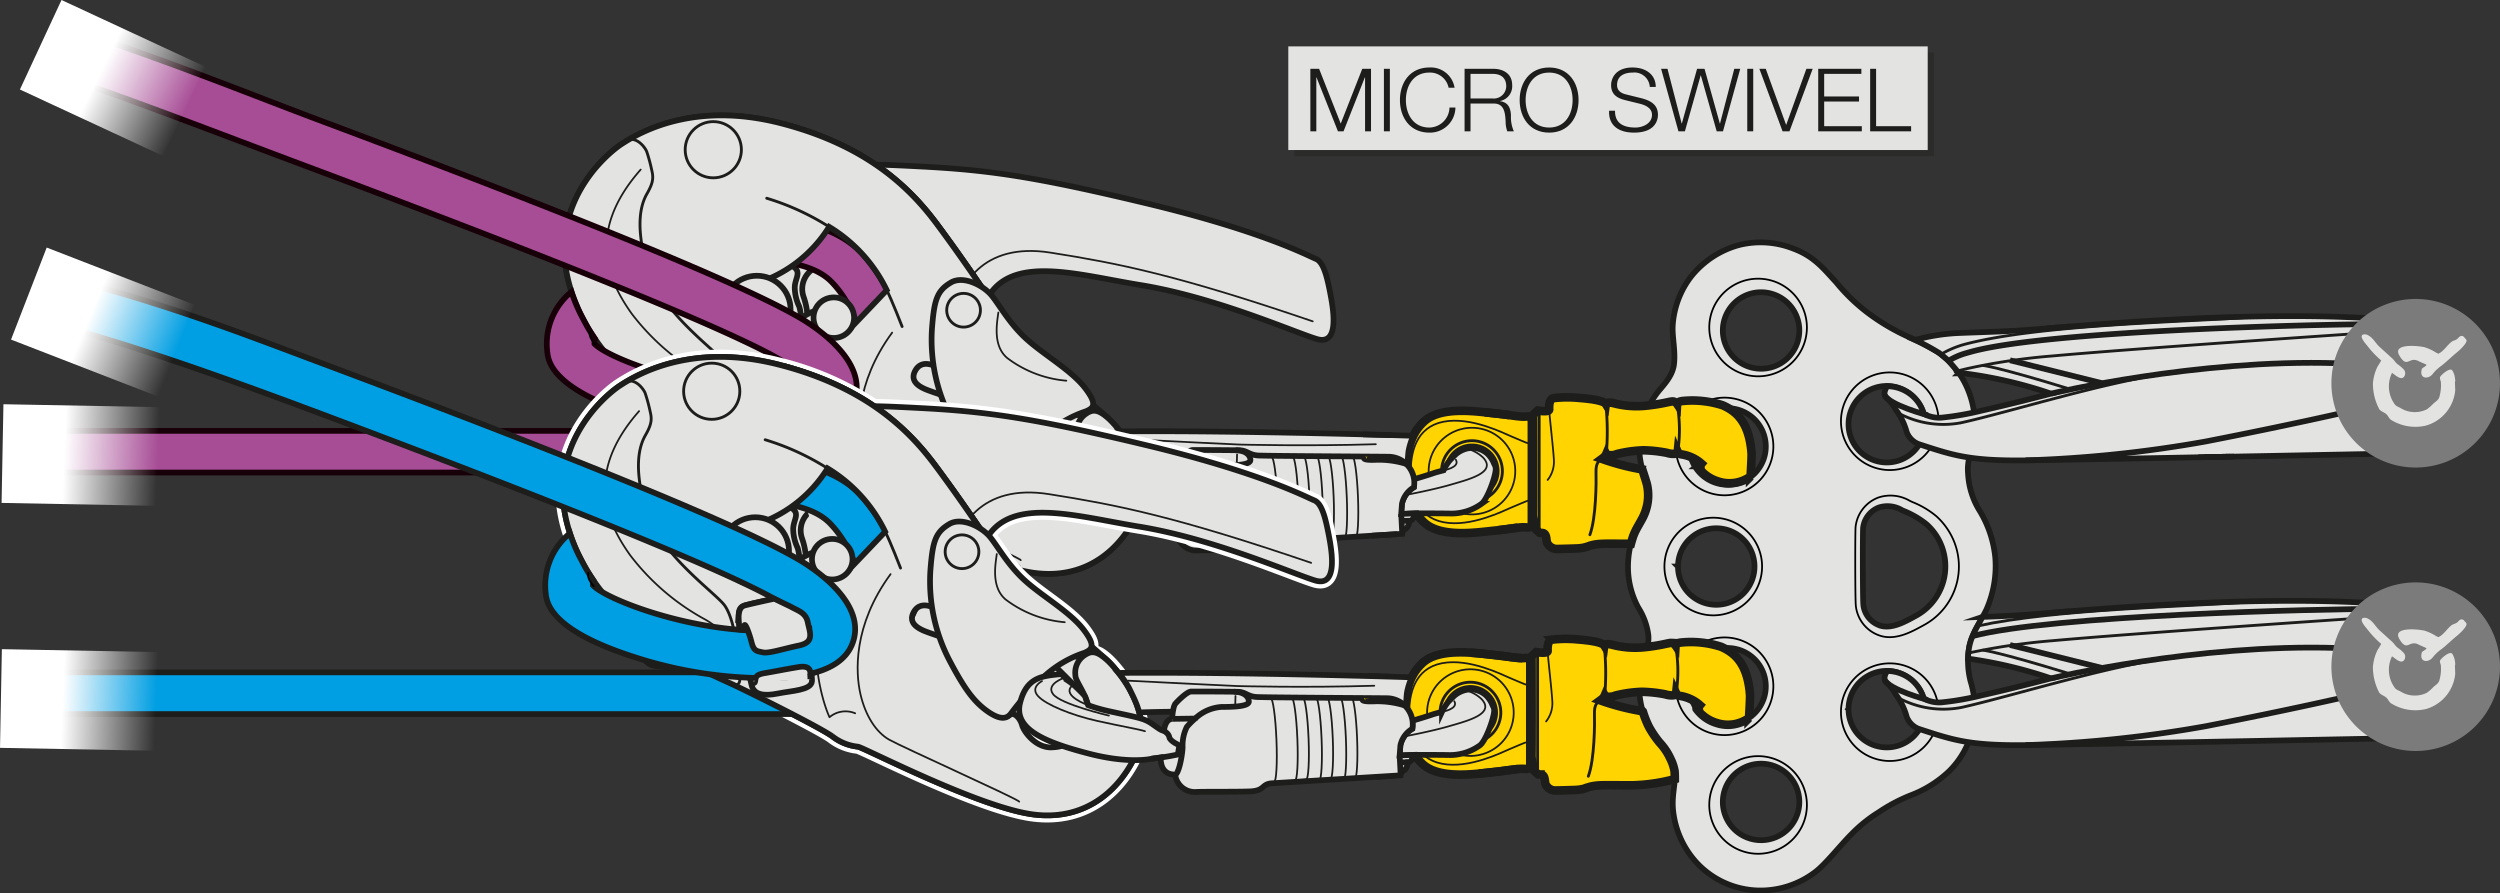
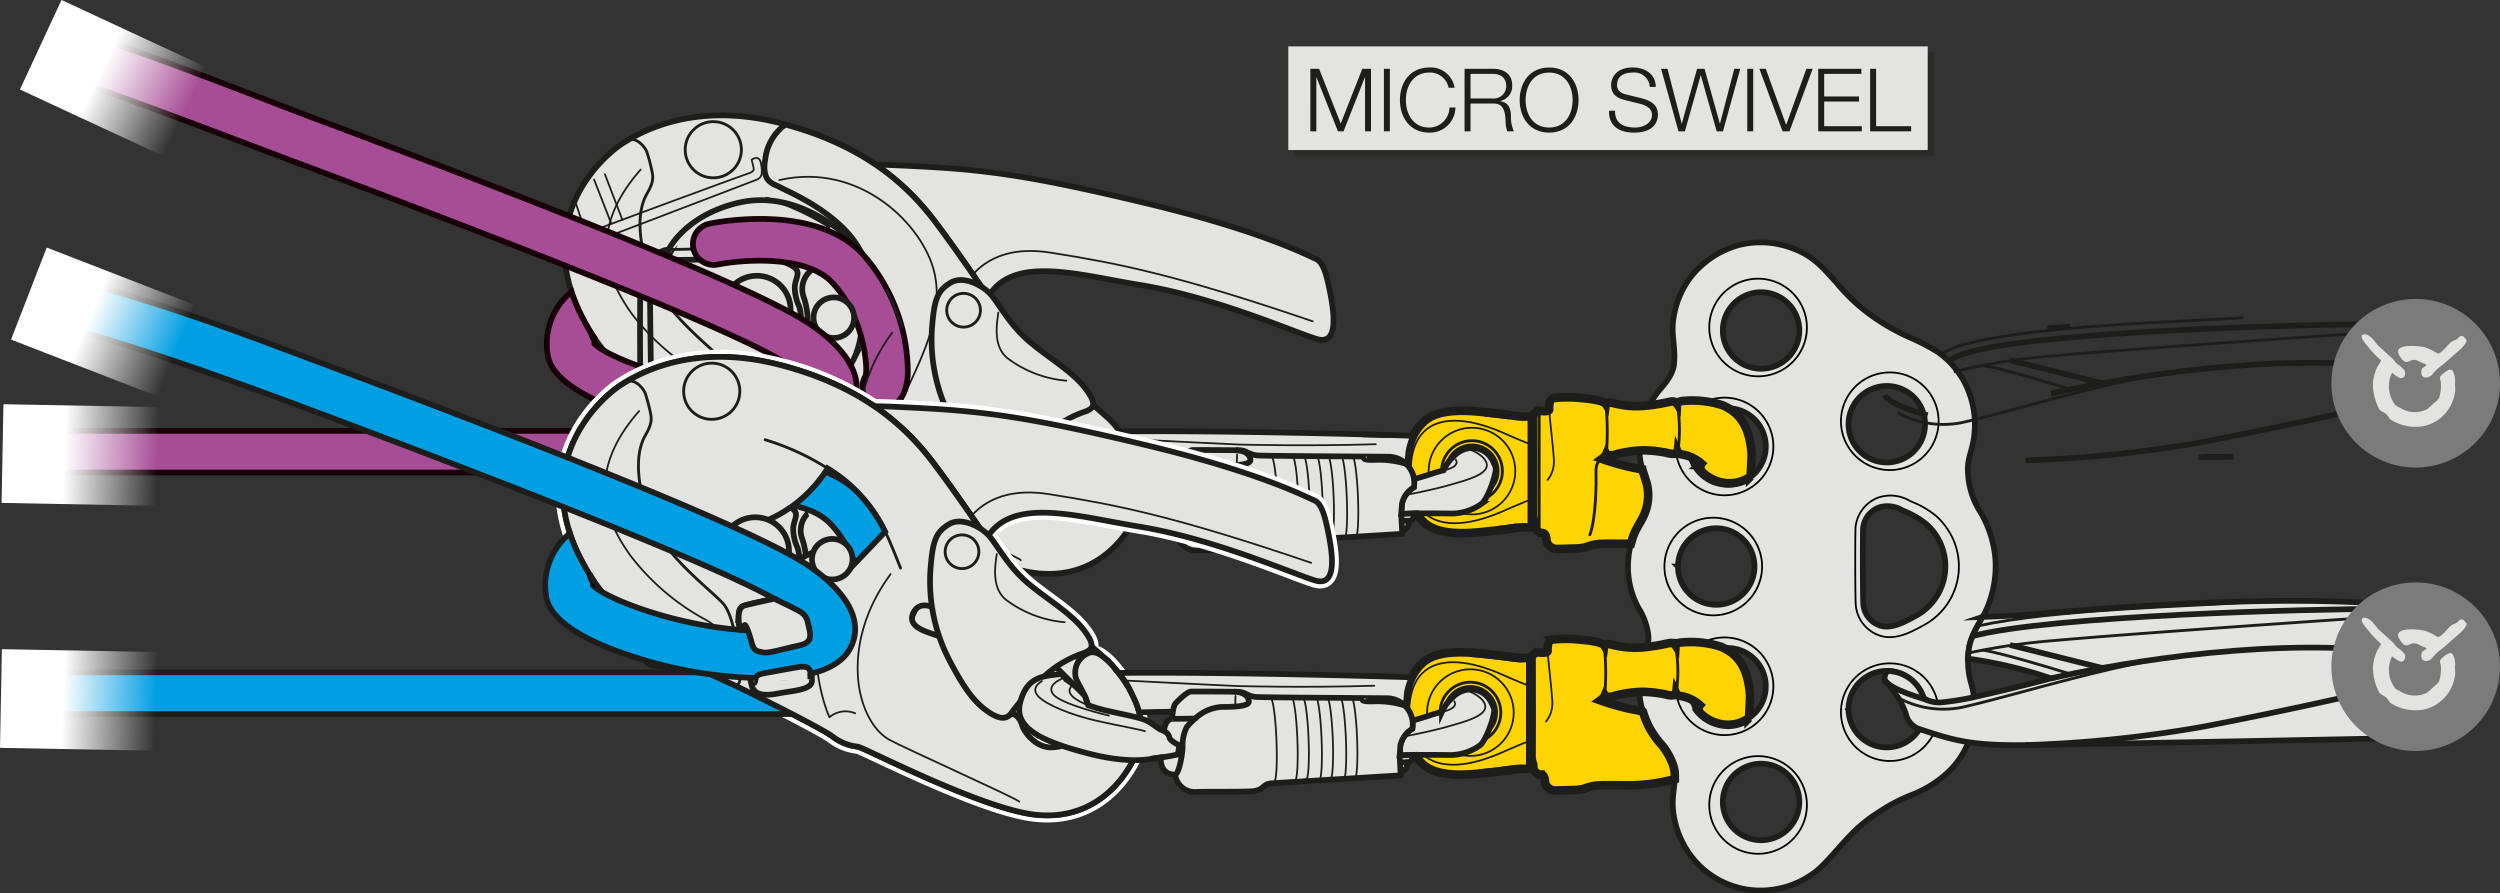
<svg xmlns="http://www.w3.org/2000/svg" xmlns:xlink="http://www.w3.org/1999/xlink" viewBox="0 0 349.064 124.753">
  <rect x="0" y="0" width="349.064" height="124.753" fill="#333333" stroke="none" />
  <defs>
    <linearGradient id="linear-gradient" x1="2268.199" y1="-298.22" x2="2257.918" y2="-312.099" gradientTransform="matrix(0.82, -0.433, -0.572, -0.621, -2014.721, 805.993)" gradientUnits="userSpaceOnUse">
      <stop offset="0" stop-color="#fff" />
      <stop offset="1" stop-color="#fff" stop-opacity="0" />
    </linearGradient>
    <linearGradient id="linear-gradient-2" x1="1009.38" y1="-840.65" x2="999.099" y2="-854.529" gradientTransform="matrix(0.82, -0.433, -0.572, -0.621, -1297.386, -23.867)" xlink:href="#linear-gradient" />
    <linearGradient id="linear-gradient-3" x1="2057.393" y1="-403.445" x2="2047.112" y2="-417.324" gradientTransform="matrix(0.82, -0.433, -0.572, -0.621, -1903.483, 683.352)" xlink:href="#linear-gradient" />
    <linearGradient id="linear-gradient-4" x1="981.015" y1="-821.539" x2="970.734" y2="-835.418" gradientTransform="matrix(0.82, -0.433, -0.572, -0.621, -1263.407, 9.907)" xlink:href="#linear-gradient" />
  </defs>
  <g style="isolation:isolate">
    <g id="Calque_2" data-name="Calque 2">
      <g id="Calque_1-2" data-name="Calque 1">
        <path d="M208.574,74.099c2.231-.222,3.361-.503,4.321-.472.49.015.991.188.991-.786V58.957c0-.974-.501-.802-.991-.786-.96.031-2.09-.252-4.321-.472-2.233-.22-7.292-1.038-9.681,1.1-2.392,2.137-2.423,5.118-2.423,7.099,0,1.982.031,4.96,2.423,7.098C201.281,75.137,206.341,74.32,208.574,74.099Zm-6.294-8.321a3.245,3.245,0,1,1,3.245,3.246A3.243,3.243,0,0,1,202.28,65.777Z" fill="#ffd400" stroke="#1d1d1b" stroke-miterlimit="10" stroke-width="1.2" />
        <path d="M209.77,65.777a4.244,4.244,0,1,1-4.245-4.243A4.247,4.247,0,0,1,209.77,65.777Z" fill="none" stroke="#1d1d1b" stroke-miterlimit="10" stroke-width="0.4" />
        <path d="M211.569,65.777a6.046,6.046,0,1,1-6.044-6.046A6.045,6.045,0,0,1,211.569,65.777Z" fill="none" stroke="#1d1d1b" stroke-miterlimit="10" stroke-width="0.25" />
        <path d="M213.529,69.854c-.418.086-1.758.713-2.597,1.047-.838.336-5.531,2.768-9.388,2.012-3.857-.755-4.571-4.333-4.571-7.014,0-2.684.714-6.26,4.571-7.015s8.551,1.676,9.388,2.011c.839.335,2.179.965,2.597,1.047" fill="none" stroke="#1d1d1b" stroke-miterlimit="10" stroke-width="0.25" />
        <circle cx="116.42" cy="44.358" r="2.833" fill="none" stroke="#1d1d1b" stroke-linecap="round" stroke-linejoin="round" stroke-width="0.4" />
        <circle cx="105.675" cy="43.21" r="4.709" fill="none" stroke="#1d1d1b" stroke-linecap="round" stroke-linejoin="round" stroke-width="0.4" />
        <circle cx="116.378" cy="44.267" r="2.307" fill="none" stroke="#1d1d1b" stroke-linecap="round" stroke-linejoin="round" stroke-width="0.4" />
        <circle cx="116.378" cy="44.267" r="13.098" fill="#ffd400" stroke="#1d1d1b" stroke-miterlimit="10" stroke-width="0.8" />
        <path d="M136.607,46.046a20.307,20.307,0,1,1-40.458-3.558,20.083,20.083,0,0,1,10.77-16.193c7.349-3.752,12.361-3.535,21.82-3.038s15.856,1.43,31.358,5.143c16.209,3.882,22.544,7.311,23.624,7.742s1.57,2.486,2.031,4.874,1.262,7.266-1.897,6.317-14.126-5.826-24.597-7.53S137.89,34.382,136.607,46.046Z" fill="#e3e3e2" stroke="#1d1d1b" stroke-miterlimit="10" stroke-width="0.8" />
        <path d="M133.162,44.147c.704-4.186,3.932-10.387,13.525-8.872s17.607,3.114,36.602,9.592" fill="none" stroke="#1d1d1b" stroke-linecap="round" stroke-linejoin="round" stroke-width="0.25" />
        <path d="M109.042,17.215c-12.136-3.131-19.694,1.238-22.235,2.889-1.917,1.245-11.543,9.008-6.604,21.77S98.983,60.186,102.632,61.897c2.405,1.127,11.798,5.798,13.778,7.172a6.957,6.957,0,0,0,3.612,1.466c1.062.247,17.012,8.533,24.536,9.47,7.524.937,12.371-3.748,14.537-9.004s-2.843-11.227-4.343-12.591c-1.894-1.722-12.004-10.268-17.032-17.327l-.032-.048c-.35-.524-3.537-5.279-6.942-9.838C127.136,26.364,121.178,20.346,109.042,17.215Zm33.579,37.299c1.415,1.183,7.403,7.3,8.754,8.596s1.863,4.055-.511,6.507-5.084,1.573-6.965-.101c-1.881-1.674-6.913-6.721-8.472-8.435-1.559-1.714-1.702-4.337.455-6.539C138.436,51.932,141.206,53.331,142.62,54.514Z" fill="#e3e3e2" stroke="#1d1d1b" stroke-miterlimit="10" stroke-width="0.8" />
        <path d="M79.723,29.624s1.008,2.766,1.19,3.228.528,1.419,2.317.79,21.772-8.327,22.343-8.521c.832-.283.938-.937.684-2.289s-1.308-.525-1.308-.525.197.827.269,1.092.072.577-.794.841-21.26,7.8-21.688,8.002-.972.293-1.207-.467-1.248-3.752-1.248-3.752" fill="none" stroke="#1d1d1b" stroke-linecap="round" stroke-linejoin="round" stroke-width="0.25" />
        <line x1="85.324" y1="31.156" x2="82.953" y2="25.075" fill="none" stroke="#1d1d1b" stroke-linecap="round" stroke-linejoin="round" stroke-width="0.25" />
        <line x1="86.914" y1="30.723" x2="84.456" y2="24.325" fill="none" stroke="#1d1d1b" stroke-linecap="round" stroke-linejoin="round" stroke-width="0.25" />
        <path d="M102.607,28.431c-7.134,1.889-9.246,6.422-9.246,6.422a2.498,2.498,0,0,0-2.056,1.269c-.544,1.282-1.89,4.309-1.915,5.524-.039,1.906-.039,12.252.087,14.034.133,1.887.715,3.4,2.227,3.589s9.132,1.148,14.46,1.206,8.417-2.638,11.318-4.209,8.785-4.827,8.785-4.827l-.717-10.667-4.289-5.093C116.034,30.428,109.741,26.542,102.607,28.431Zm17.023,11.219c1.404,3.224.806,8.239-.597,10.832a3.892,3.892,0,0,1-5.653,1.494c-1.281-.794-2.092-2.859-1.58-3.995a8.313,8.313,0,0,0,.973-3.116,10.235,10.235,0,0,0-.58-3.441,3.338,3.338,0,0,1,1.715-4.085C115.766,36.235,118.33,36.666,119.63,39.649Z" fill="#e3e3e2" stroke="#1d1d1b" stroke-miterlimit="10" stroke-width="0.8" />
        <path d="M93.362,34.852c.713-.037,14.089-.252,14.997-.261a6.111,6.111,0,0,1,3.374.923c.981.715,1.668,1.057,1.215,2.017" fill="none" stroke="#1d1d1b" stroke-linecap="round" stroke-linejoin="round" stroke-width="0.4" />
        <path d="M114.498,53.365a5.857,5.857,0,0,1-2.565-1.305,4.171,4.171,0,0,1-1.261-3.093,7.576,7.576,0,0,1,.928-3.017,5.461,5.461,0,0,0-.017-3.176,6.321,6.321,0,0,1-.616-2.694c.07-1.381,1.11-2.177-.495-3.03-1.605-.852-2.55-1.011-5.448-.915-2.898.096-9.055.131-10.257.155-1.202.025-1.555-.101-1.875.219a19.249,19.249,0,0,0-2.124,5.753c.005.921.119,10.499.172,12.376.028.992.104,2.684,1.498,2.952.936.18,12.081,1.479,13.959,1.508,1.728.027,6.538-1.431,8.389-4.358" fill="#e3e3e2" stroke="#1d1d1b" stroke-miterlimit="10" stroke-width="0.8" />
        <path d="M137.689,41.035c-.35-.524-3.537-5.279-6.942-9.838-3.546-4.747-9.371-10.63-21.076-13.805a6.886,6.886,0,0,0-2.814,4.776c-.592,3.381,1.21,3.483,2.144,4.017s7.807,3.331,10.785,8.239,3.053,10.014,1.324,17.188c-1.729,7.174-1.043,12.837-.199,14.251a4.05,4.05,0,0,0,2.557,2.393c1.768.702,8.441,3.488,9.976,4.056a3.638,3.638,0,0,0,4.607-1.91c.958-2.035.137-4.572-1.687-6.442s-4.848-5.308-2.451-8.699c2.713-3.837,5.395-3.596,7.14-2.928,2.726,1.043,4.783,4.647,6.196,4.526,1.413-.121,2.659-.855,2.449-2.835-.004-.041-.011-.099-.017-.153-3.845-3.534-8.866-8.442-11.961-12.788Z" fill="#e3e3e2" stroke="#1d1d1b" stroke-miterlimit="10" stroke-width="0.8" />
        <path d="M130.844,69.997a22.849,22.849,0,0,0,.786-6.809c-.143-2.467-.605-6.628,2.295-9.99,2.156-2.499,5.148-3.379,7.179-2.217s4.385,3.754,6.964,3.052" fill="none" stroke="#1d1d1b" stroke-linecap="round" stroke-linejoin="round" stroke-width="0.25" />
        <path d="M122.463,66.341c.102-1.808,1.22-5.212,3.535-10.525s5.969-11.517,4.432-17.892-10.182-15.367-21.615-12.785" fill="none" stroke="#1d1d1b" stroke-linecap="round" stroke-linejoin="round" stroke-width="0.25" />
        <path d="M2.028,63.068a2.91,2.91,0,0,1,2.911-2.911H130.233a2.911,2.911,0,1,1,0,5.822H4.939A2.91,2.91,0,0,1,2.028,63.068Z" fill="#a74d96" stroke="#180008" stroke-miterlimit="10" stroke-width="0.8" />
        <path d="M96.748,34.076A2.913,2.913,0,0,1,99.084,31.225c1.481-.299,14.663-2.722,21.244,4.121a24.994,24.994,0,0,1,6.428,16.66c-.067,1.982-.534,3.302-1.472,4.155a2.911,2.911,0,0,1-4.392-3.751c.283-1.626-.443-8.538-4.761-13.029-3.736-3.886-12.742-3.085-15.896-2.448a2.909,2.909,0,0,1-3.486-2.857Z" fill="#a74d96" stroke="#180008" stroke-miterlimit="10" stroke-width="0.8" />
-         <path d="M109.042,17.215c-12.136-3.131-19.694,1.238-22.235,2.889-1.917,1.245-11.543,9.008-6.604,21.77S98.983,60.186,102.632,61.897c2.405,1.127,11.798,5.798,13.778,7.172a6.957,6.957,0,0,0,3.612,1.466c1.062.247,17.012,8.533,24.536,9.47,7.524.937,12.371-3.748,14.537-9.004s-2.829-11.243-4.343-12.591-2.266-1.297-3.341-.468a2.906,2.906,0,0,0-1.038,2.654c-.052.932,2.549,3.744,1.757,6.179a5.297,5.297,0,0,1-4.846,3.843c-2.305.245-4.091-2.101-4.362-3.098s-1.113-1.84-1.696-1.452-1.542.802-2.9-.818-3.345-14.546-3.345-14.546l2.295-4.22.444-5.4s-3.364-5.053-6.974-9.886S121.178,20.346,109.042,17.215ZM131.369,51.571l1.853,4.151s-3.209-1.023-4.032-1.386-2.234-1.116-1.37-2.627S130.395,50.905,131.369,51.571ZM123.812,40.518s-4.859,5.122-5.533,5.796a2.417,2.417,0,0,1-3.37-.016c-1.347-1.05-.5-2.652-1.167-2.825-.493-.128-4.061,2.477-6.466,2.909-1.964.353-4.142.065-4.86-2.085-.731-2.189.19-3.772,2.784-4.6a18.509,18.509,0,0,0,10.567-8.023A21.008,21.008,0,0,1,123.812,40.518Z" fill="#e3e3e2" stroke="#1d1d1b" stroke-miterlimit="10" stroke-width="0.8" />
        <path d="M102.373,61.755c.958.428,1.222-.141,1.132-1.035s-.354-7.326-2.066-9.844c-1.234-1.816-9.461-7.363-11.232-14.007-1.477-5.542-.744-8.298.138-9.838s.913-2.229.648-3.306a22.707,22.707,0,0,0-.698-2.565c-.246-.622-1.553-2.332-2.913-1.427" fill="none" stroke="#1d1d1b" stroke-linecap="round" stroke-linejoin="round" stroke-width="0.4" />
        <path d="M101.91,57.588c-.243-2.248-1.025-3.645-3.516-4.966A32.961,32.961,0,0,1,88.182,43.77c-2.989-4.237-6.623-11.129,1.27-20.086" fill="none" stroke="#1d1d1b" stroke-linecap="round" stroke-linejoin="round" stroke-width="0.25" />
        <path d="M114.948,47.588c-2.466,11.511,1.09,18.83,1.09,18.83a3.472,3.472,0,0,1,3.577-.547" fill="none" stroke="#1d1d1b" stroke-linecap="round" stroke-linejoin="round" stroke-width="0.25" />
        <path d="M142.524,78.211c-.093-.342-16.356-7.626-18.171-8.664s-3.297-3.332-3.99-6.331-1.073-9.576,4.202-16.773" fill="none" stroke="#1d1d1b" stroke-linecap="round" stroke-linejoin="round" stroke-width="0.25" />
        <path d="M123.812,40.518c.657,1.232,2.145,5.075,2.145,5.075" fill="none" stroke="#1d1d1b" stroke-linecap="round" stroke-linejoin="round" stroke-width="0.4" />
        <path d="M115.767,31.674a35.371,35.371,0,0,0-8.711-3.994" fill="none" stroke="#1d1d1b" stroke-linecap="round" stroke-linejoin="round" stroke-width="0.4" />
        <circle cx="99.593" cy="20.906" r="3.924" fill="none" stroke="#1d1d1b" stroke-linecap="round" stroke-linejoin="round" stroke-width="0.4" />
        <circle cx="116.42" cy="44.358" r="2.833" fill="#e3e3e2" stroke="#1d1d1b" stroke-miterlimit="10" stroke-width="0.8" />
        <circle cx="105.675" cy="43.21" r="4.709" fill="#e3e3e2" stroke="#1d1d1b" stroke-miterlimit="10" stroke-width="0.8" />
        <path d="M132.788,39.439c1.729-1.01,4.548.42,5.699,1.853s2.514,3.974,4.938,6.136,6.19,4.317,8.054,6.722,1.128,2.828.172,3.267a15.555,15.555,0,0,0-5.316,3.013,37.593,37.593,0,0,0-4.961,5.47c-.622.841-1.638.893-3.426-.412s-3.136-3.133-5.188-7.053a23.86,23.86,0,0,1-2.637-12.494C130.429,41.962,130.778,40.613,132.788,39.439Z" fill="#e3e3e2" stroke="#1d1d1b" stroke-miterlimit="10" stroke-width="0.8" />
        <path d="M139.395,43.643c-.19,1.44-.807,4.608,1.231,6.338a15.875,15.875,0,0,0,8.253,3.174" fill="none" stroke="#1d1d1b" stroke-linecap="round" stroke-linejoin="round" stroke-width="0.25" />
        <circle cx="134.539" cy="43.317" r="2.354" fill="none" stroke="#1d1d1b" stroke-linecap="round" stroke-linejoin="round" stroke-width="0.4" />
        <path d="M111.516,49.858s-.467-.561-2.055-.219c-1.373.296-4.242.861-5.236,1.171s-.999,1.047-.704,3.372c.241,1.901,1.343,6.359,1.631,7.718s1.636,1.622,3.664,1.214c1.963-.395,4.664-.454,4.772-1.705S112.138,50.221,111.516,49.858Z" fill="#ffd400" stroke="#1d1d1b" stroke-miterlimit="10" stroke-width="0.8" />
        <path d="M83.08,47.316a2.473,2.473,0,0,0-.081.643.251.251,0,0,0,.002.036c2.024,2.136,14.538,6.805,25.238,6.308a20.017,20.017,0,0,0,4.755-.663,12.079,12.079,0,0,0-3.168-2.861c-3.754-2.49-17.266-8.749-57.569-24.003-3.159-1.196-6.311-2.38-9.412-3.54C30.946,18.787,17.627,13.613,8.77,10.706a3.328,3.328,0,0,1-2.123-4.199L6.666,6.451a3.327,3.327,0,0,1,4.18-2.068c13.679,4.492,23.992,8.755,34.33,12.621,3.109,1.163,6.267,2.35,9.436,3.549,32.821,12.42,52.442,20.696,58.316,24.595,2.958,1.962,7.737,5.947,6.488,10.448-1.218,4.402-6.787,5.162-10.869,5.352a59.997,59.997,0,0,1-19.759-2.929C77.035,54.265,76.572,50.438,76.421,49.181a9.391,9.391,0,0,1,3.374-8.446,22.162,22.162,0,0,0,1.293,3.165c.746,1.419.957,1.815,1.313,2.375S83.08,47.316,83.08,47.316Z" fill="#a74d96" stroke="#180008" stroke-miterlimit="10" stroke-width="0.8" />
        <path d="M111.002,51.68c.611.483,1.716.131,1.991,1.45.315,1.507.984,2.817-1.222,3.28s-4.218,1.137-5.032.956-1.271-.129-1.588-1.429c-.249-1.022-1.143-3.653-1.031-1.679l-.6-.076a10.519,10.519,0,0,1-.168-1.919c.058-.613.173-1.264.872-1.453.546-.147,2.215-.551,3.593-.84" fill="#ffd400" stroke="#1d1d1b" stroke-miterlimit="10" stroke-width="0.8" />
        <rect x="8.806" y="-0.14" width="13.781" height="22.079" transform="translate(-0.801 20.543) rotate(-65.084)" fill="url(#linear-gradient)" />
        <path d="M83.13,48.119s-1.098-1.091-.729-1.845" fill="none" stroke="#000" stroke-linecap="round" stroke-linejoin="round" stroke-width="0.25" />
        <path d="M192.347,65.771c-26.348-.357-33.063-.016-33.063-.016a11.482,11.482,0,0,0-.388-1.181c-.305-.77-.616-1.366-1.033-2.243a12.703,12.703,0,0,0-1.466-2.096c17.226-.15,40.946.612,40.946.612a9.472,9.472,0,0,0-.675,2.117c-.124.909-.197,3.294-.197,3.294Z" fill="#e3e3e2" stroke="#1d1d1b" stroke-miterlimit="10" stroke-width="0.8" />
        <path d="M192.099,62.024c-9.527.297-18.988.05-18.988.05s-11.015-.511-15.392-.755" fill="none" stroke="#1d1d1b" stroke-linecap="round" stroke-linejoin="round" stroke-width="0.25" />
        <path d="M208.831,65.654c-.116,1.197-1.235,4.19-2.001,4.708a7.145,7.145,0,0,1-4.428,1.336c-2.331-.031-4.798-.022-4.798-.022l-1.961.083.102-1.397a3.547,3.547,0,0,1,1.672-2.329,5.302,5.302,0,0,0-.017-1.11s2.073-.613,2.763-.86c.313-.112.793-.231,1.397-.392a6.828,6.828,0,0,1,.872-1.394s.74-.768.951-.938a3.74,3.74,0,0,1,2.141-.807,3.263,3.263,0,0,1,2.193.855,3.887,3.887,0,0,1,.795,1.127C208.713,65.012,208.882,65.135,208.831,65.654Z" fill="#e3e3e2" stroke="#1d1d1b" stroke-miterlimit="10" stroke-width="0.8" />
        <path d="M196.247,69.112s3.702-.68,6.306-1.439,6.466-1.719,4.521-3.789a5.159,5.159,0,0,0-2.299-1.247" fill="none" stroke="#1d1d1b" stroke-linecap="round" stroke-linejoin="round" stroke-width="0.25" />
        <path d="M166.544,62.833c2.226-.006,5.42.019,6.52.04s1.324.652,2.615.726,16.546.145,18.078.171a3.641,3.641,0,0,1,3.662,4.265,3.547,3.547,0,0,0-1.672,2.329l-.102,1.397,1.961-.083s-.228,1.029-.801,1.036c0,0-.134,1.098-.736,1.216a1.227,1.227,0,0,0-.282.606s-16.47,1.016-17.978,1.111-.92,1.056-3.107,1.133-6.112.014-7.522.079a2.753,2.753,0,0,1-2.88-2.452s-2.07.281-2.015-2.383l-1.289.196s-3.085.761-8.772-.722-10.533-3.265-9.578-7.075,3.375-3.741,5.746-4.032c0,0,.754.693.912.903a8.758,8.758,0,0,1,1.183.943c.4.399,1.266,1.199,1.276,1.393a8.454,8.454,0,0,0,.381,1.108,22.517,22.517,0,0,0,2.978.854c4.032.886,4.859.978,6.001,1.792s1.202.841,1.618.947c0,0,.108-1.623,1.149-1.676a7.877,7.877,0,0,1,.185-1.488,2.036,2.036,0,0,1,.221-.595C164.419,64.413,165.903,62.834,166.544,62.833Z" fill="#e3e3e2" stroke="#1d1d1b" stroke-miterlimit="10" stroke-width="0.8" />
        <path d="M167.092,66.609a5.895,5.895,0,0,1,3.719-1.625c2.087.009,3.761-.134,3.777-.738s-.58-1.366-2.08-1.381" fill="none" stroke="#1d1d1b" stroke-miterlimit="10" stroke-width="0.8" />
        <line x1="172.725" y1="63.464" x2="172.682" y2="64.932" fill="none" stroke="#1d1d1b" stroke-linecap="round" stroke-linejoin="round" stroke-width="0.25" />
        <line x1="195.644" y1="71.759" x2="195.786" y2="74.535" fill="#ffd400" stroke="#1d1d1b" stroke-miterlimit="10" stroke-width="0.8" />
        <path d="M196.34,64.772a12.954,12.954,0,0,0-4.284-.565c-2.398.09-1.388-.463-1.388-.463" fill="#ffd400" stroke="#1d1d1b" stroke-miterlimit="10" stroke-width="0.8" />
        <line x1="196.805" y1="72.713" x2="195.693" y2="72.719" fill="#ffd400" stroke="#1d1d1b" stroke-miterlimit="10" stroke-width="0.8" />
        <path d="M201.561,65.672s2.351-.406,1.713-1.481" fill="none" stroke="#1d1d1b" stroke-linecap="round" stroke-linejoin="round" stroke-width="0.25" />
        <rect x="4.497" y="52.499" width="13.781" height="22.079" transform="translate(-52.354 73.728) rotate(-88.922)" fill="url(#linear-gradient-2)" />
        <path d="M253.269,121.89c1.463-1.01,3.623-3.797,5.225-5.399a19.998,19.998,0,0,1,3.797-3.065,23.585,23.585,0,0,1,4.459-2.369,16.048,16.048,0,0,0,5.399-3.379,12.053,12.053,0,0,0,3.309-6.026,13.146,13.146,0,0,0-.314-6.514,11.399,11.399,0,0,1-.209-4.703c.348-2.02,1.602-3.588,2.438-5.365a15.072,15.072,0,0,0,1.219-7.211,15.369,15.369,0,0,0-2.229-6.619A10.799,10.799,0,0,1,274.797,66.224c-.209-2.16.592-3.205.836-5.26a12.821,12.821,0,0,0-.941-6.758,12.017,12.017,0,0,0-4.111-5.051,28.43,28.43,0,0,0-4.041-2.09,30.343,30.343,0,0,1-5.643-3.309,25.843,25.843,0,0,1-4.529-4.354c-1.602-1.707-2.996-3.588-5.922-4.668a12.467,12.467,0,0,0-7.629-.522,12.877,12.877,0,0,0-6.688,4.389,12.511,12.511,0,0,0-2.578,6.932c-.07,1.602.418,3.588.174,5.399s-1.811,3.17-2.473,4.111a12.485,12.485,0,0,0-2.264,5.643,11.928,11.928,0,0,0,.557,5.574,7.769,7.769,0,0,1,.522,3.762c-.174,1.881-1.533,3.553-1.916,4.529a12.956,12.956,0,0,0-.836,4.807,11.891,11.891,0,0,0,1.428,5.469,9.496,9.496,0,0,1,1.393,3.727c.174,1.393-.314,2.264-.697,3.658a12.161,12.161,0,0,0,2.125,11.287,8.946,8.946,0,0,1,2.055,3.414c.627,1.742-.209,3.518-.035,5.992a12.762,12.762,0,0,0,3.484,7.733,12.188,12.188,0,0,0,8.36,3.693A12.592,12.592,0,0,0,253.269,121.89ZM240.55,46.145a5.342,5.342,0,1,1,5.342,5.342A5.342,5.342,0,0,1,240.55,46.145Zm22.894,7.744a5.342,5.342,0,1,1-5.342,5.342A5.342,5.342,0,0,1,263.444,53.889Zm-27.577,8.45a5.342,5.342,0,1,1,5.342,5.342A5.342,5.342,0,0,1,235.867,62.339Zm-1.576,16.763a5.342,5.342,0,1,1,5.342,5.342A5.342,5.342,0,0,1,234.291,79.103Zm28.405,8.3a3.422,3.422,0,0,1-2.529-2.999c-.09-1.26-.09-10.021-.03-10.712a3.479,3.479,0,0,1,2.196-2.831,3.97,3.97,0,0,1,3.31.416,12.521,12.521,0,0,1,3.325,1.902,7.858,7.858,0,0,1-1.46,12.802C266.158,86.721,264.291,87.799,262.696,87.403Zm-26.829,8.419a5.342,5.342,0,1,1,5.342,5.342A5.342,5.342,0,0,1,235.867,95.822Zm22.234,3.195a5.342,5.342,0,1,1,5.342,5.342A5.342,5.342,0,0,1,258.101,99.017Zm-17.551,12.955a5.342,5.342,0,1,1,5.342,5.343A5.342,5.342,0,0,1,240.55,111.973Z" fill="#e3e3e2" stroke="#1d1d1b" stroke-miterlimit="10" stroke-width="0.8" />
        <path d="M238.658,45.727a6.816,6.816,0,1,1,6.816,6.817A6.824,6.824,0,0,1,238.658,45.727Z" fill="none" stroke="#000" stroke-linecap="round" stroke-linejoin="round" stroke-width="0.25" />
        <path d="M257.046,58.816a6.816,6.816,0,1,1,6.816,6.816A6.824,6.824,0,0,1,257.046,58.816Z" fill="none" stroke="#000" stroke-linecap="round" stroke-linejoin="round" stroke-width="0.25" />
        <path d="M233.973,62.339a6.817,6.817,0,1,1,6.816,6.817A6.824,6.824,0,0,1,233.973,62.339Z" fill="none" stroke="#000" stroke-linecap="round" stroke-linejoin="round" stroke-width="0.25" />
        <path d="M232.397,79.102a6.817,6.817,0,1,1,6.816,6.817A6.824,6.824,0,0,1,232.397,79.102Z" fill="none" stroke="#000" stroke-linecap="round" stroke-linejoin="round" stroke-width="0.25" />
        <path d="M259.04,78.171c0-2.231.017-4.26.047-4.608a4.948,4.948,0,0,1,3.136-4.079,5.344,5.344,0,0,1,4.455.454l.384.176a12.205,12.205,0,0,1,3.31,1.97,9.462,9.462,0,0,1,1.651,1.952,9.31,9.31,0,0,1-3.388,13.238l-.154.084c-1.53.842-3.627,1.996-5.722,1.476a4.927,4.927,0,0,1-3.645-4.325C259.063,83.795,259.04,80.839,259.04,78.171Z" fill="none" stroke="#000" stroke-linecap="round" stroke-linejoin="round" stroke-width="0.25" />
        <path d="M233.973,95.822a6.817,6.817,0,1,1,6.816,6.816A6.824,6.824,0,0,1,233.973,95.822Z" fill="none" stroke="#000" stroke-linecap="round" stroke-linejoin="round" stroke-width="0.25" />
        <path d="M257.046,99.436a6.816,6.816,0,1,1,6.816,6.817A6.824,6.824,0,0,1,257.046,99.436Z" fill="none" stroke="#000" stroke-linecap="round" stroke-linejoin="round" stroke-width="0.25" />
        <path d="M238.658,112.391a6.816,6.816,0,1,1,6.816,6.817A6.824,6.824,0,0,1,238.658,112.391Z" fill="none" stroke="#000" stroke-linecap="round" stroke-linejoin="round" stroke-width="0.25" />
-         <path d="M271.901,50.232c.438.398,1.63,1.889,1.63,1.889a6.415,6.415,0,0,1,1.164.075,61.498,61.498,0,0,1,11.679,2.765S280.86,56.41,276.704,57.331a40.515,40.515,0,0,1-5.604.982,4.53,4.53,0,0,1-2.485-.527,5.257,5.257,0,0,0-.756-1.58,5.372,5.372,0,0,0-4.351-2.274s-.789,1.084-.096,1.627a6.351,6.351,0,0,1,1.304,1.668,9.193,9.193,0,0,1,1.509,3.103,2.917,2.917,0,0,0,1.62,1.659c4.716,1.537,7.037,2.39,14.976,2.29,7.94-.1,52.389-.977,52.389-.977l-5.574-5.186-1.439-8.142,2.982-5.521c-18.181-1.127-41.366,1.104-47.716,1.587-3.258.248-6.43.324-9.667.448a27.518,27.518,0,0,0-6.42.981,30.311,30.311,0,0,1,3.407,1.832S271.463,49.834,271.901,50.232Z" fill="#e3e3e2" stroke="#1d1d1b" stroke-miterlimit="10" stroke-width="0.8" />
        <path d="M286.374,54.961s20.317-4.877,39.985-4.244" fill="none" stroke="#1d1d1b" stroke-miterlimit="10" stroke-width="0.8" />
        <path d="M282.822,64.278A172.939,172.939,0,0,0,307.983,61.64c11.962-2.336,19.837-4.162,19.837-4.162" fill="none" stroke="#1d1d1b" stroke-miterlimit="10" stroke-width="0.8" />
        <path d="M333.057,45.256c-9.624-.009-47.24.923-57.829,3.853q-.466.129-.906.258a9.685,9.685,0,0,0-2.264,1.019" fill="none" stroke="#1d1d1b" stroke-miterlimit="10" stroke-width="0.8" />
        <path d="M328.728,46.603s-31.067,2.088-42.089,3.093a87.901,87.901,0,0,0-12.026,1.782l-1.813.439" fill="none" stroke="#1d1d1b" stroke-miterlimit="10" stroke-width="0.4" />
        <line x1="280.641" y1="50.303" x2="293.514" y2="53.51" fill="none" stroke="#1d1d1b" stroke-miterlimit="10" stroke-width="0.8" />
        <path d="M276.801,51.014s1.929.143,12.316,3.347" fill="none" stroke="#1d1d1b" stroke-miterlimit="10" stroke-width="0.4" />
        <path d="M304.156,51.892c-9.83,1.293-23.484,5.623-30.283,7.124a13.253,13.253,0,0,1-8.88-1.375" fill="none" stroke="#1d1d1b" stroke-miterlimit="10" stroke-width="0.4" />
        <path d="M313.248,44.353c-7.668.588-28.766.962-39.134,3.776a13.781,13.781,0,0,0-3.114,1.344" fill="none" stroke="#1d1d1b" stroke-miterlimit="10" stroke-width="0.4" />
        <line x1="285.848" y1="45.847" x2="289.007" y2="45.589" fill="#ffd400" stroke="#1d1d1b" stroke-miterlimit="10" stroke-width="0.8" />
        <path d="M307.736,63.834s2.822-.054,3.597-.069" fill="#ffd400" stroke="#1d1d1b" stroke-miterlimit="10" stroke-width="0.8" />
        <line x1="306.951" y1="63.849" x2="311.89" y2="63.755" fill="#ffd400" stroke="#1d1d1b" stroke-miterlimit="10" stroke-width="0.8" />
        <path d="M269.142,57.973s-5.445-1.432-5.997-2.847" fill="none" stroke="#1d1d1b" stroke-miterlimit="10" stroke-width="0.8" />
        <path d="M336.967,65.275a11.769,11.769,0,1,0-11.438-12.092A11.772,11.772,0,0,0,336.967,65.275" fill="#7c7b7b" />
        <path d="M343.636,46.913a.465.465,0,0,1,.479.243c.067.084.243.227.271.341.088.477-1.071,1.487-1.347,1.713-.714.579-1.37,1.239-2.085,1.807a6.009,6.009,0,0,0-1.271,1.178c-.556.773-1.936.779-1.536-.664.049-.195.51-.3.666-.603-.339-.165-.769-.332-1.115-.508-1.358-.709-1.569,1.121-2.685-.779-.969-1.642,2.192-1.416,3.442-1.179a6.317,6.317,0,0,1,1.564.699c.126.055.353.24.504.211l0-.021c.682-.327,1.159-1.139,1.738-1.601.235-.19.596-.234.831-.425.162-.133.298-.374.544-.411" fill="#e3e3e2" />
        <path d="M330.147,46.677a1.023,1.023,0,0,1,.536.16c.69.367,1.03,1.126,1.595,1.626.585.523,1.149,1.047,1.733,1.57.266.243.459.585.738.812a5.006,5.006,0,0,1,.915.788.823.823,0,0,1,.115.764c-.391.988-1.44-.154-1.796-.33a4.265,4.265,0,0,0,.386,4.385c.221.304.642.407.967.617a3.791,3.791,0,0,0,3.527.076,6.221,6.221,0,0,0,.901-.799c.312-.28.721-.487.844-.958a5.877,5.877,0,0,0,.198-2.061c-.02-.192-.203-.484-.094-.706.12-.249,1.102-1.136,1.556-1.005.209.066.401.647.456.86a6.031,6.031,0,0,1,.094.711c0,.026-.032.133-.036.111-.039.033.053,1.1.018,1.326a5.671,5.671,0,0,1-4.082,4.801,6.439,6.439,0,0,1-4.89-.815c-.252-.186-.379-.532-.601-.749-.302-.297-.774-.393-1.026-.734a7.721,7.721,0,0,1-.883-3.612,6.62,6.62,0,0,1,.656-2.351,8.477,8.477,0,0,0,.503-.834,13.54,13.54,0,0,1-1.946-2.057c-.165-.211-1.395-1.524-.385-1.595" fill="#e3e3e2" />
        <path d="M276.506,86.699c-.094.165-.393.701-.579,1.047s-.358.724-.611,1.326a7.404,7.404,0,0,0-.433,1.699,11.21,11.21,0,0,0-.099,1.191,62.226,62.226,0,0,1,11.589,2.756s-5.514,1.449-9.67,2.369a40.515,40.515,0,0,1-5.604.982,4.53,4.53,0,0,1-2.485-.527,5.257,5.257,0,0,0-.756-1.58,5.372,5.372,0,0,0-4.351-2.274s-.789,1.084-.096,1.627a6.351,6.351,0,0,1,1.304,1.668,9.193,9.193,0,0,1,1.509,3.103,2.917,2.917,0,0,0,1.62,1.659c4.716,1.537,7.037,2.39,14.976,2.29,7.94-.1,52.389-.977,52.389-.977l-5.574-5.186-1.439-8.142,2.982-5.521c-18.181-1.127-41.366,1.104-47.716,1.587-2.238.17-4.436.26-6.642.339C276.823,86.135,276.599,86.534,276.506,86.699Z" fill="#e3e3e2" stroke="#1d1d1b" stroke-miterlimit="10" stroke-width="0.8" />
        <path d="M286.374,94.719s20.317-4.877,39.985-4.244" fill="none" stroke="#1d1d1b" stroke-miterlimit="10" stroke-width="0.8" />
        <path d="M282.822,104.036A172.939,172.939,0,0,0,307.983,101.397c11.962-2.336,19.837-4.162,19.837-4.162" fill="none" stroke="#1d1d1b" stroke-miterlimit="10" stroke-width="0.8" />
        <path d="M333.057,85.013c-9.567-.009-46.795.912-57.638,3.801" fill="none" stroke="#1d1d1b" stroke-miterlimit="10" stroke-width="0.8" />
        <path d="M328.728,86.361s-31.067,2.088-42.089,3.093a89.452,89.452,0,0,0-11.805,1.73" fill="none" stroke="#1d1d1b" stroke-miterlimit="10" stroke-width="0.4" />
        <line x1="280.641" y1="90.06" x2="293.514" y2="93.268" fill="none" stroke="#1d1d1b" stroke-miterlimit="10" stroke-width="0.8" />
        <path d="M276.801,90.771s1.929.143,12.316,3.347" fill="none" stroke="#1d1d1b" stroke-miterlimit="10" stroke-width="0.4" />
        <path d="M304.156,91.65c-9.83,1.293-23.484,5.623-30.283,7.124a13.253,13.253,0,0,1-8.88-1.375" fill="none" stroke="#1d1d1b" stroke-miterlimit="10" stroke-width="0.4" />
        <path d="M313.248,84.11c-7.202.553-26.256.916-37.134,3.29" fill="none" stroke="#1d1d1b" stroke-miterlimit="10" stroke-width="0.4" />
        <line x1="285.848" y1="85.604" x2="289.007" y2="85.347" fill="#ffd400" stroke="#1d1d1b" stroke-miterlimit="10" stroke-width="0.8" />
        <path d="M269.142,97.731s-5.445-1.432-5.997-2.847" fill="none" stroke="#1d1d1b" stroke-miterlimit="10" stroke-width="0.8" />
        <path d="M208.356,107.82c2.231-.222,3.361-.503,4.321-.472.49.015.991.188.991-.786V92.678c0-.974-.501-.802-.991-.786-.96.031-2.09-.252-4.321-.472-2.233-.22-7.292-1.038-9.681,1.1-2.392,2.137-2.423,5.118-2.423,7.099,0,1.982.031,4.96,2.423,7.098C201.064,108.858,206.123,108.041,208.356,107.82Zm-6.294-8.321a3.245,3.245,0,1,1,3.245,3.246A3.243,3.243,0,0,1,202.062,99.499Z" fill="#ffd400" stroke="#1d1d1b" stroke-miterlimit="10" stroke-width="1.2" />
        <path d="M209.552,99.499a4.244,4.244,0,1,1-4.245-4.243A4.247,4.247,0,0,1,209.552,99.499Z" fill="none" stroke="#1d1d1b" stroke-miterlimit="10" stroke-width="0.4" />
        <path d="M211.351,99.499a6.046,6.046,0,1,1-6.044-6.046A6.045,6.045,0,0,1,211.351,99.499Z" fill="none" stroke="#1d1d1b" stroke-miterlimit="10" stroke-width="0.25" />
        <path d="M213.311,103.575c-.418.086-1.758.713-2.597,1.047-.838.336-5.531,2.768-9.388,2.012-3.857-.755-4.571-4.333-4.571-7.014,0-2.684.714-6.26,4.571-7.015s8.551,1.676,9.388,2.011c.839.335,2.179.965,2.597,1.047" fill="none" stroke="#1d1d1b" stroke-miterlimit="10" stroke-width="0.25" />
        <path d="M233.849,108.778a24.988,24.988,0,0,1-5.996.873c-4.018-.004-4.848-.109-6.119.28a5.136,5.136,0,0,1-1.813.367c-.421.018-2.455.082-2.868.071a1.516,1.516,0,0,1-1.29-.954c-.092-.535-.06-1.259-.666-1.277a2.517,2.517,0,0,1-.341-.027s-.582-.504-.611-.561c-.023-.057-.073-.804-.073-.804a4.137,4.137,0,0,1-.241-1.213c.042-.399.013-13.889.013-13.889l.64-.598s1.619.277,1.606-.161c-.018-.427-.033-1.469.639-1.579a17,17,0,0,1,3.525-.027c1.454.111,3.426.348,3.739.847,0,0,.038-.294.953-.144a12.669,12.669,0,0,0,4.409.411c2.425-.219,3.595-.642,3.996-.621a.8.8,0,0,1,.599.35s.018-.322.738-.407a13.747,13.747,0,0,1,5.634.598c1.759.791,3.697,2.202,4.024,6.722.032.394-.116,2.836-.135,3.208a5.032,5.032,0,0,1-4.478.714,5.388,5.388,0,0,1-2.843-1.992c-.075-.074.406-.279.32-.323-.002-.006-.013-.01-.018-.013a1.315,1.315,0,0,0,.164-.164,5.443,5.443,0,0,0-2.885-1.313.629.629,0,0,1-.433-.35c-.031.311-.476.283-.649.29a2.914,2.914,0,0,1-.868-.144,18.747,18.747,0,0,0-3.268-.353,17.517,17.517,0,0,0-3.729.527,1.787,1.787,0,0,1-.78.16c-.544.042-.678-.191-.678-.191a1.377,1.377,0,0,1-.249.386,4.083,4.083,0,0,1-.377.311,33.428,33.428,0,0,0,5.514,1.456c-.005.023.428.082.432.101a13.135,13.135,0,0,0,.853,2.158,14.204,14.204,0,0,0,1.488,2.186,8.459,8.459,0,0,1,1.546,2.332,6.084,6.084,0,0,1,.538,1.649C233.852,108.126,233.849,108.778,233.849,108.778Z" fill="#ffd400" stroke="#1d1d1b" stroke-miterlimit="10" stroke-width="1.2" />
        <path d="M215.874,100.732a4.071,4.071,0,0,0,.878-2.658c-.067-1.582-.636-6.315-.664-7.188" fill="none" stroke="#1d1d1b" stroke-linecap="round" stroke-linejoin="round" stroke-width="0.25" />
-         <path d="M223.438,97.787c-.374.305-.849.504-.812,1.838.045,1.336.025,6.413-.856,8.76" fill="none" stroke="#1d1d1b" stroke-linecap="round" stroke-linejoin="round" stroke-width="0.4" />
        <path d="M234.037,96.802a20.091,20.091,0,0,0-.088-6.679" fill="none" stroke="#1d1d1b" stroke-linecap="round" stroke-linejoin="round" stroke-width="0.4" />
        <path d="M224.064,97.091a36.059,36.059,0,0,0-.073-6.964" fill="none" stroke="#1d1d1b" stroke-linecap="round" stroke-linejoin="round" stroke-width="0.4" />
        <path d="M208.613,99.375c-.116,1.197-1.235,4.19-2.001,4.708a7.145,7.145,0,0,1-4.428,1.336c-2.331-.031-4.798-.022-4.798-.022l-1.961.083.102-1.397a3.547,3.547,0,0,1,1.672-2.329,5.302,5.302,0,0,0-.017-1.11s2.073-.613,2.763-.86c.313-.112.793-.231,1.397-.392a6.828,6.828,0,0,1,.872-1.394s.74-.768.951-.938a3.74,3.74,0,0,1,2.141-.807,3.263,3.263,0,0,1,2.193.855,3.887,3.887,0,0,1,.795,1.127C208.495,98.733,208.664,98.856,208.613,99.375Z" fill="#e3e3e2" stroke="#1d1d1b" stroke-miterlimit="10" stroke-width="0.8" />
        <path d="M196.029,102.833s3.702-.68,6.306-1.439,6.466-1.719,4.521-3.789A5.159,5.159,0,0,0,204.558,96.358" fill="none" stroke="#1d1d1b" stroke-linecap="round" stroke-linejoin="round" stroke-width="0.25" />
        <path d="M201.343,99.394s2.351-.406,1.713-1.481" fill="none" stroke="#1d1d1b" stroke-linecap="round" stroke-linejoin="round" stroke-width="0.25" />
-         <line x1="214.689" y1="91.385" x2="214.689" y2="108.055" fill="none" stroke="#1d1d1b" stroke-linecap="round" stroke-linejoin="round" stroke-width="0.4" />
        <path d="M237.355,98.466a.912.912,0,0,1,.089,1.139" fill="none" stroke="#1d1d1b" stroke-linecap="round" stroke-linejoin="round" stroke-width="0.4" />
        <path d="M227.715,75.93c-3.713-.009-4.531-.096-5.764.28a5.136,5.136,0,0,1-1.813.367c-.421.018-2.455.082-2.868.071a1.516,1.516,0,0,1-1.29-.954c-.092-.535-.06-1.259-.666-1.277a2.517,2.517,0,0,1-.341-.027s-.582-.504-.611-.561c-.023-.057-.073-.804-.073-.804a4.137,4.137,0,0,1-.241-1.213c.042-.399.013-13.889.013-13.889l.64-.598s1.619.277,1.606-.161c-.018-.427-.033-1.469.639-1.579a16.999,16.999,0,0,1,3.525-.027c1.454.111,3.426.348,3.739.847,0,0,.038-.294.953-.144a12.669,12.669,0,0,0,4.409.411c2.425-.219,3.595-.642,3.996-.621a.8.8,0,0,1,.599.35s.018-.322.738-.407a13.747,13.747,0,0,1,5.634.598c1.759.791,3.697,2.202,4.024,6.722.032.394-.116,2.836-.135,3.208a5.032,5.032,0,0,1-4.478.714,5.388,5.388,0,0,1-2.843-1.992c-.075-.074.406-.279.32-.323-.002-.006-.013-.01-.018-.013a1.315,1.315,0,0,0,.164-.164,5.443,5.443,0,0,0-2.885-1.313.629.629,0,0,1-.433-.35c-.031.311-.476.283-.649.29a2.914,2.914,0,0,1-.868-.144,18.747,18.747,0,0,0-3.268-.353,17.518,17.518,0,0,0-3.729.527,1.787,1.787,0,0,1-.78.16c-.544.042-.678-.191-.678-.191a1.377,1.377,0,0,1-.249.386,4.083,4.083,0,0,1-.377.311,33.428,33.428,0,0,0,5.514,1.456c-.005.023.132.019.135.038,0,0,.404,1.219.635,2.015a6.763,6.763,0,0,1,.129,2.446,6.998,6.998,0,0,1-.707,2.265c-.412.778-.796,1.391-1.002,1.827a7.058,7.058,0,0,0-.399.973C227.814,75.563,227.715,75.93,227.715,75.93Z" fill="#ffd400" stroke="#1d1d1b" stroke-miterlimit="10" stroke-width="1.2" />
        <path d="M216.092,67.011a4.071,4.071,0,0,0,.878-2.658c-.067-1.582-.636-6.315-.664-7.188" fill="none" stroke="#1d1d1b" stroke-linecap="round" stroke-linejoin="round" stroke-width="0.25" />
        <path d="M223.656,64.066c-.374.305-.849.504-.812,1.838.045,1.336.025,6.413-.856,8.76" fill="none" stroke="#1d1d1b" stroke-linecap="round" stroke-linejoin="round" stroke-width="0.4" />
        <path d="M224.282,63.37a36.059,36.059,0,0,0-.073-6.964" fill="none" stroke="#1d1d1b" stroke-linecap="round" stroke-linejoin="round" stroke-width="0.4" />
        <line x1="214.907" y1="57.664" x2="214.907" y2="74.334" fill="none" stroke="#1d1d1b" stroke-linecap="round" stroke-linejoin="round" stroke-width="0.4" />
        <path d="M237.573,64.745a.912.912,0,0,1,.089,1.139" fill="none" stroke="#1d1d1b" stroke-linecap="round" stroke-linejoin="round" stroke-width="0.4" />
        <path d="M234.255,63.081a20.091,20.091,0,0,0-.088-6.679" fill="none" stroke="#1d1d1b" stroke-linecap="round" stroke-linejoin="round" stroke-width="0.4" />
        <path d="M336.967,104.852a11.769,11.769,0,1,0-11.438-12.092,11.772,11.772,0,0,0,11.438,12.092" fill="#7c7b7b" />
        <path d="M343.636,86.49a.465.465,0,0,1,.479.243c.067.084.243.227.271.341.088.477-1.071,1.487-1.347,1.713-.714.579-1.37,1.239-2.085,1.807a6.009,6.009,0,0,0-1.271,1.178c-.556.773-1.936.779-1.536-.664.049-.195.51-.3.666-.603-.339-.165-.769-.332-1.115-.508-1.358-.709-1.569,1.121-2.685-.779-.969-1.642,2.192-1.416,3.442-1.179a6.317,6.317,0,0,1,1.564.699c.126.055.353.24.504.211l0-.021c.682-.327,1.159-1.139,1.738-1.601.235-.19.596-.234.831-.425.162-.133.298-.374.544-.411" fill="#e3e3e2" />
        <path d="M330.147,86.254a1.023,1.023,0,0,1,.536.16c.69.367,1.03,1.126,1.595,1.626.585.523,1.149,1.047,1.733,1.57.266.243.459.585.738.812a5.005,5.005,0,0,1,.915.788.823.823,0,0,1,.115.764c-.391.988-1.44-.154-1.796-.33a4.265,4.265,0,0,0,.386,4.385c.221.304.642.407.967.617a3.791,3.791,0,0,0,3.527.076,6.221,6.221,0,0,0,.901-.799c.312-.28.721-.487.844-.958a5.877,5.877,0,0,0,.198-2.061c-.02-.192-.203-.484-.094-.706.12-.249,1.102-1.136,1.556-1.005.209.066.401.647.456.86a6.031,6.031,0,0,1,.094.711c0,.026-.032.133-.036.111-.039.033.053,1.1.018,1.326a5.671,5.671,0,0,1-4.082,4.801,6.439,6.439,0,0,1-4.89-.815c-.252-.186-.379-.532-.601-.749-.302-.297-.774-.393-1.026-.734a7.721,7.721,0,0,1-.883-3.612,6.62,6.62,0,0,1,.656-2.351,8.475,8.475,0,0,0,.503-.834,13.54,13.54,0,0,1-1.946-2.057c-.165-.211-1.395-1.524-.385-1.595" fill="#e3e3e2" />
        <line x1="190.309" y1="60.649" x2="194.377" y2="60.759" fill="#e3e3e2" stroke="#1d1d1b" stroke-miterlimit="10" stroke-width="0.8" />
-         <line x1="195.115" y1="74.576" x2="191.582" y2="74.794" fill="#e3e3e2" stroke="#1d1d1b" stroke-miterlimit="10" stroke-width="0.8" />
        <line x1="211.904" y1="73.679" x2="209.085" y2="74.045" fill="#ffd400" stroke="#1d1d1b" stroke-miterlimit="10" stroke-width="1.2" />
        <path d="M210.756,57.966s-.455-.066-.856-.115-1.285-.144-1.669-.186-.922-.101-.922-.101" fill="#ffd400" stroke="#1d1d1b" stroke-miterlimit="10" stroke-width="1.2" />
        <line x1="190.934" y1="94.392" x2="193.927" y2="94.474" fill="#e3e3e2" stroke="#1d1d1b" stroke-miterlimit="10" stroke-width="0.8" />
        <line x1="192.036" y1="108.474" x2="194.566" y2="108.317" fill="#e3e3e2" stroke="#1d1d1b" stroke-miterlimit="10" stroke-width="0.8" />
        <path d="M212.519,91.895c-.158.002-.319-.01-1.576-.151s-2.889-.354-2.889-.354-1.971-.222-2.691-.258" fill="#ffd400" stroke="#1d1d1b" stroke-miterlimit="10" stroke-width="1.2" />
        <path d="M211.93,107.376c-.331.023-2.742.353-2.742.353l-2.682.288" fill="#ffd400" stroke="#1d1d1b" stroke-miterlimit="10" stroke-width="1.2" />
        <g opacity="0.4" style="mix-blend-mode:multiply">
          <rect x="180.731" y="7.328" width="89.276" height="14.471" fill="#1d1d1b" />
        </g>
        <rect x="179.881" y="6.478" width="89.276" height="14.471" fill="#e3e3e2" />
        <path d="M182.958,9.607h1.222l3.02,7.651,3.007-7.651h1.222v8.727h-.831v-7.541h-.024l-2.982,7.541h-.782l-2.994-7.541h-.024v7.541h-.831Z" fill="#1d1d1b" />
        <path d="M193.229,9.607h.831v8.727H193.229Z" fill="#1d1d1b" />
        <path d="M202.263,12.247a2.647,2.647,0,0,0-2.677-2.114c-2.311,0-3.288,1.931-3.288,3.838,0,1.906.978,3.838,3.288,3.838a2.855,2.855,0,0,0,2.799-2.799h.831a3.554,3.554,0,0,1-3.63,3.508c-2.75,0-4.119-2.151-4.119-4.547s1.369-4.547,4.119-4.547a3.353,3.353,0,0,1,3.508,2.823Z" fill="#1d1d1b" />
        <path d="M204.492,9.607h3.996c1.431,0,2.652.696,2.652,2.273a2.097,2.097,0,0,1-1.698,2.225v.024c1.137.158,1.467.916,1.527,1.968a4.919,4.919,0,0,0,.403,2.236h-.917a3.903,3.903,0,0,1-.231-1.356c-.062-1.223-.184-2.579-1.748-2.518h-3.153v3.874h-.831Zm.831,4.144h3.104a1.734,1.734,0,0,0,1.882-1.699c0-1.075-.623-1.735-1.882-1.735h-3.104Z" fill="#1d1d1b" />
        <path d="M216.302,9.424c2.738,0,4.106,2.151,4.106,4.547s-1.368,4.547-4.106,4.547c-2.75,0-4.119-2.151-4.119-4.547S213.552,9.424,216.302,9.424Zm0,8.385c2.298,0,3.275-1.932,3.275-3.838,0-1.907-.978-3.838-3.275-3.838-2.31,0-3.288,1.931-3.288,3.838C213.014,15.877,213.993,17.808,216.302,17.808Z" fill="#1d1d1b" />
        <path d="M225.5,15.462c-.036,1.797,1.247,2.347,2.849,2.347.916,0,2.31-.501,2.31-1.772,0-.99-.978-1.381-1.797-1.576l-1.943-.478c-1.026-.256-1.968-.732-1.968-2.102,0-.855.55-2.457,3.007-2.457,1.735,0,3.227.917,3.227,2.714h-.831a2.155,2.155,0,0,0-2.383-2.005c-1.137,0-2.188.44-2.188,1.735,0,.819.599,1.174,1.32,1.332l2.127.526c1.234.33,2.261.88,2.261,2.298,0,.599-.244,2.493-3.337,2.493-2.065,0-3.581-.929-3.483-3.056Z" fill="#1d1d1b" />
        <path d="M231.932,9.607h.893l1.98,7.639h.024l2.127-7.639h1.039l2.139,7.639h.024l1.992-7.639h.831l-2.407,8.727h-.88L237.481,10.524h-.024l-2.2,7.81h-.904Z" fill="#1d1d1b" />
        <path d="M243.964,9.607h.832v8.727h-.832Z" fill="#1d1d1b" />
        <path d="M245.653,9.607h.892l2.836,7.81h.024l2.812-7.81h.88L249.857,18.334h-.966Z" fill="#1d1d1b" />
        <path d="M253.87,9.607H259.895v.709H254.701v3.153H259.565v.709H254.701V17.625h5.256v.709h-6.087Z" fill="#1d1d1b" />
        <path d="M261.121,9.607h.831V17.625h4.89v.709h-5.721Z" fill="#1d1d1b" />
        <path d="M177.545,63.821c.313-.013.673,2.591.805,5.816s-.015,5.85-.328,5.862" fill="none" stroke="#1d1d1b" stroke-linecap="round" stroke-linejoin="round" stroke-width="0.25" />
        <path d="M180.468,63.729c.313-.013.672,2.571.803,5.77s-.017,5.804-.33,5.816l1.559-.151c.313-.013.462-2.584.333-5.743s-.487-5.71-.8-5.697Z" fill="none" stroke="#1d1d1b" stroke-linecap="round" stroke-linejoin="round" stroke-width="0.25" />
        <path d="M183.847,63.696c.313-.013.672,2.571.803,5.77s-.017,5.804-.33,5.816l1.559-.151c.313-.013.462-2.584.333-5.743s-.487-5.71-.8-5.697Z" fill="none" stroke="#1d1d1b" stroke-linecap="round" stroke-linejoin="round" stroke-width="0.25" />
        <path d="M187.243,63.663c.313-.013.672,2.571.803,5.77s-.017,5.804-.33,5.816l1.559-.151c.313-.013.462-2.584.333-5.743s-.487-5.71-.8-5.697Z" fill="none" stroke="#1d1d1b" stroke-linecap="round" stroke-linejoin="round" stroke-width="0.25" />
        <path d="M120.119,69.957c.356-.623.612-.89,2.414-.065s15.804,6.874,17.372,7.565a8.566,8.566,0,0,1,2.48,1.626" fill="none" stroke="#1d1d1b" stroke-linecap="round" stroke-linejoin="round" stroke-width="0.25" />
        <path d="M105.152,60.253c.907-.106,4.919-.753,5.891-2s.611-2.225-.133-2.725" fill="none" stroke="#1d1d1b" stroke-linecap="round" stroke-linejoin="round" stroke-width="0.4" />
        <path d="M113.363,61.131a3.769,3.769,0,0,0-.024-.655s.345-1.38-1.585-1.062-3.412.625-4.698.84-1.269.517-1.381,1.037c0,0-.042.542-.303.268" fill="#ffd400" stroke="#1d1d1b" stroke-miterlimit="10" stroke-width="0.8" />
        <path d="M162.739,68.329s.67.357.75.892S164.885,70.35,164.885,70.35l-.213,1.28s-2.097.444-3.678.588" fill="#ffd400" stroke="#1d1d1b" stroke-miterlimit="10" stroke-width="0.8" />
        <path d="M163.888,66.653l3.204-.045a10.708,10.708,0,0,0-1.159,1.163,5.845,5.845,0,0,0-.592,2.876c-.079,1.46-.597,3.77-1.043,3.758" fill="none" stroke="#1d1d1b" stroke-miterlimit="10" stroke-width="0.8" />
        <path d="M145.706,61.377s-1.657.835-.574,2.068,4.738,2.698,8.244,3.482,5.773,1.15,6.706,1.447" fill="none" stroke="#1d1d1b" stroke-linecap="round" stroke-linejoin="round" stroke-width="0.25" />
        <path d="M155.046,66.195s-6.71-1.558-7.793-2.998,1.659-2.314,1.659-2.314" fill="none" stroke="#1d1d1b" stroke-linecap="round" stroke-linejoin="round" stroke-width="0.25" />
        <path d="M152.142,64.736s-3.609-1.249-2.312-2.638" fill="none" stroke="#1d1d1b" stroke-linecap="round" stroke-linejoin="round" stroke-width="0.25" />
        <path d="M185.499,74.729c-.461-2.388-.951-4.444-2.031-4.874s-7.416-3.859-23.624-7.742c-15.502-3.713-21.899-4.647-31.358-5.143-2.414-.127-4.536-.234-6.483-.263a41.695,41.695,0,0,0-13.214-5.778c-12.136-3.131-19.694,1.238-22.235,2.889-1.917,1.245-11.543,9.008-6.604,21.77S98.73,93.9,102.379,95.611c2.405,1.127,11.798,5.798,13.778,7.172a6.958,6.958,0,0,0,3.612,1.466c1.062.247,17.012,8.533,24.536,9.47s12.371-3.747,14.537-9.004c2.166-5.257-2.829-11.243-4.343-12.591s-2.266-1.297-3.341-.468a2.905,2.905,0,0,0-1.038,2.654c-.052.932,2.549,3.744,1.757,6.179a5.297,5.297,0,0,1-4.846,3.843c-2.305.244-4.091-2.101-4.362-3.098-.271-.997-1.113-1.84-1.696-1.452l-.011.006a1.778,1.778,0,0,0,.158-.174,37.597,37.597,0,0,1,4.961-5.47,15.555,15.555,0,0,1,5.316-3.014c.955-.439,1.691-.863-.172-3.267-1.863-2.404-5.629-4.56-8.054-6.722s-3.787-4.702-4.938-6.136c-.068-.085-.16-.169-.24-.253,3.667-5.347,12.479-2.624,21.01-1.236,10.471,1.703,21.439,6.581,24.597,7.529C186.76,81.995,185.959,77.118,185.499,74.729Z" fill="none" stroke="#fff" stroke-miterlimit="10" stroke-width="2" />
        <circle cx="116.202" cy="78.079" r="2.833" fill="none" stroke="#1d1d1b" stroke-linecap="round" stroke-linejoin="round" stroke-width="0.4" />
        <circle cx="105.457" cy="76.932" r="4.709" fill="none" stroke="#1d1d1b" stroke-linecap="round" stroke-linejoin="round" stroke-width="0.4" />
        <circle cx="116.16" cy="77.988" r="2.307" fill="none" stroke="#1d1d1b" stroke-linecap="round" stroke-linejoin="round" stroke-width="0.4" />
        <circle cx="116.16" cy="77.988" r="13.098" fill="#e3e3e2" stroke="#1d1d1b" stroke-miterlimit="10" stroke-width="0.8" />
        <path d="M136.389,79.767A20.307,20.307,0,1,1,95.931,76.209a20.083,20.083,0,0,1,10.77-16.193c7.349-3.752,12.361-3.535,21.82-3.038s15.856,1.43,31.358,5.143c16.209,3.882,22.544,7.311,23.624,7.742s1.57,2.486,2.031,4.874,1.262,7.266-1.897,6.317-14.126-5.826-24.597-7.53S137.672,68.103,136.389,79.767Z" fill="#e3e3e2" stroke="#1d1d1b" stroke-miterlimit="10" stroke-width="0.8" />
        <path d="M132.944,77.868c.704-4.186,3.932-10.387,13.525-8.872s17.607,3.114,36.602,9.592" fill="none" stroke="#1d1d1b" stroke-linecap="round" stroke-linejoin="round" stroke-width="0.25" />
        <path d="M108.824,50.936c-12.136-3.131-19.694,1.238-22.235,2.889-1.917,1.245-11.543,9.008-6.604,21.77s18.781,18.312,22.43,20.023c2.405,1.127,11.798,5.798,13.778,7.172a6.957,6.957,0,0,0,3.612,1.466c1.062.247,17.012,8.533,24.536,9.47,7.524.937,12.371-3.748,14.537-9.004s-2.843-11.227-4.343-12.591c-1.894-1.722-12.004-10.268-17.032-17.327l-.032-.048c-.35-.524-3.537-5.279-6.942-9.838C126.918,60.085,120.96,54.067,108.824,50.936ZM142.402,88.235c1.415,1.183,7.403,7.3,8.754,8.596,1.35,1.296,1.863,4.055-.511,6.507s-5.084,1.573-6.965-.101c-1.881-1.674-6.913-6.721-8.472-8.435-1.559-1.714-1.702-4.337.455-6.539C138.218,85.653,140.988,87.052,142.402,88.235Z" fill="#e3e3e2" stroke="#1d1d1b" stroke-miterlimit="10" stroke-width="0.8" />
        <path d="M119.901,103.678c.356-.623.612-.89,2.414-.065s15.804,6.874,17.372,7.565a8.566,8.566,0,0,1,2.48,1.626" fill="none" stroke="#1d1d1b" stroke-linecap="round" stroke-linejoin="round" stroke-width="0.25" />
        <path d="M79.505,63.345s1.008,2.766,1.19,3.228.528,1.419,2.317.79,21.772-8.327,22.343-8.521c.832-.283.938-.937.684-2.289s-1.308-.525-1.308-.525.197.827.269,1.092.072.577-.794.841-21.26,7.8-21.688,8.002-.972.293-1.207-.467-1.248-3.752-1.248-3.752" fill="none" stroke="#1d1d1b" stroke-linecap="round" stroke-linejoin="round" stroke-width="0.25" />
        <line x1="85.106" y1="64.877" x2="82.735" y2="58.796" fill="none" stroke="#1d1d1b" stroke-linecap="round" stroke-linejoin="round" stroke-width="0.25" />
        <line x1="86.696" y1="64.445" x2="84.238" y2="58.046" fill="none" stroke="#1d1d1b" stroke-linecap="round" stroke-linejoin="round" stroke-width="0.25" />
        <path d="M104.934,93.974c.907-.106,4.919-.753,5.891-2s.611-2.225-.133-2.725" fill="none" stroke="#1d1d1b" stroke-linecap="round" stroke-linejoin="round" stroke-width="0.4" />
        <path d="M102.389,62.152c-7.134,1.889-9.246,6.422-9.246,6.422a2.498,2.498,0,0,0-2.056,1.269c-.544,1.282-1.89,4.309-1.915,5.524-.039,1.906-.039,12.252.087,14.034.133,1.887.715,3.4,2.227,3.589s9.132,1.148,14.46,1.206,8.417-2.638,11.318-4.209,8.785-4.827,8.785-4.827l-.717-10.667L121.043,69.4C115.816,64.149,109.523,60.263,102.389,62.152Zm17.023,11.219c1.404,3.224.806,8.239-.597,10.832a3.892,3.892,0,0,1-5.653,1.494c-1.281-.794-2.092-2.859-1.58-3.995a8.313,8.313,0,0,0,.973-3.116,10.235,10.235,0,0,0-.58-3.441,3.338,3.338,0,0,1,1.715-4.085C115.548,69.956,118.112,70.387,119.412,73.37Z" fill="#e3e3e2" stroke="#1d1d1b" stroke-miterlimit="10" stroke-width="0.8" />
        <path d="M93.144,68.573c.713-.037,14.089-.252,14.997-.261a6.111,6.111,0,0,1,3.374.923c.981.715,1.668,1.057,1.215,2.017" fill="none" stroke="#1d1d1b" stroke-linecap="round" stroke-linejoin="round" stroke-width="0.4" />
        <path d="M114.28,87.086a5.857,5.857,0,0,1-2.565-1.305,4.171,4.171,0,0,1-1.261-3.093,7.576,7.576,0,0,1,.928-3.017,5.461,5.461,0,0,0-.017-3.176,6.321,6.321,0,0,1-.616-2.694c.07-1.381,1.11-2.177-.495-3.03-1.605-.852-2.55-1.011-5.448-.915-2.898.096-9.055.131-10.257.155-1.202.025-1.555-.101-1.875.219a19.249,19.249,0,0,0-2.124,5.753c.005.921.119,10.499.172,12.376.028.992.104,2.684,1.498,2.952.936.18,12.081,1.479,13.959,1.508,1.728.027,6.538-1.431,8.389-4.358" fill="#e3e3e2" stroke="#1d1d1b" stroke-miterlimit="10" stroke-width="0.8" />
        <path d="M137.471,74.757c-.35-.524-3.537-5.279-6.942-9.838-3.546-4.747-9.371-10.63-21.076-13.805a6.886,6.886,0,0,0-2.814,4.776c-.592,3.381,1.21,3.483,2.144,4.017s7.807,3.331,10.785,8.239S122.621,78.16,120.892,85.334c-1.729,7.174-1.043,12.837-.199,14.251a4.05,4.05,0,0,0,2.557,2.393c1.768.702,8.441,3.488,9.976,4.056a3.638,3.638,0,0,0,4.607-1.91c.958-2.035.137-4.572-1.687-6.442-1.823-1.87-4.848-5.308-2.451-8.699,2.713-3.837,5.395-3.596,7.14-2.928,2.726,1.043,4.783,4.647,6.196,4.526,1.413-.121,2.659-.855,2.449-2.835-.004-.041-.011-.099-.017-.153-3.845-3.534-8.866-8.442-11.961-12.788Z" fill="#e3e3e2" stroke="#1d1d1b" stroke-miterlimit="10" stroke-width="0.8" />
        <path d="M130.626,103.718a22.849,22.849,0,0,0,.786-6.809c-.143-2.467-.605-6.628,2.295-9.99,2.156-2.499,5.148-3.379,7.179-2.217s4.385,3.754,6.964,3.052" fill="none" stroke="#1d1d1b" stroke-linecap="round" stroke-linejoin="round" stroke-width="0.25" />
        <path d="M122.245,100.062c.102-1.808,1.22-5.212,3.535-10.525s5.969-11.517,4.432-17.892-10.182-15.367-21.615-12.785" fill="#e3e3e2" stroke="#1d1d1b" stroke-miterlimit="10" stroke-width="0.8" />
        <path d="M1.81,96.79a2.91,2.91,0,0,1,2.911-2.911H130.015a2.911,2.911,0,1,1,0,5.822H4.721A2.91,2.91,0,0,1,1.81,96.79Z" fill="#009ee2" stroke="#1d1d1b" stroke-miterlimit="10" stroke-width="0.8" />
        <path d="M96.53,67.797A2.913,2.913,0,0,1,98.866,64.947c1.481-.299,14.663-2.722,21.244,4.121a24.994,24.994,0,0,1,6.428,16.66c-.067,1.982-.534,3.302-1.472,4.155a2.911,2.911,0,0,1-4.392-3.751c.283-1.626-.443-8.538-4.761-13.029-3.736-3.886-12.742-3.085-15.896-2.448a2.909,2.909,0,0,1-3.486-2.857Z" fill="#009ee2" stroke="#1d1d1b" stroke-miterlimit="10" stroke-width="0.8" />
        <path d="M108.824,50.936c-12.136-3.131-19.694,1.238-22.235,2.889-1.917,1.245-11.543,9.008-6.604,21.77s18.781,18.312,22.43,20.023c2.405,1.127,11.798,5.798,13.778,7.172a6.957,6.957,0,0,0,3.612,1.466c1.062.247,17.012,8.533,24.536,9.47,7.524.937,12.371-3.748,14.537-9.004s-2.829-11.243-4.343-12.591c-1.514-1.348-2.266-1.297-3.341-.468a2.906,2.906,0,0,0-1.038,2.654c-.052.932,2.549,3.744,1.757,6.179a5.297,5.297,0,0,1-4.846,3.843c-2.305.245-4.091-2.101-4.362-3.098s-1.113-1.84-1.696-1.452-1.542.802-2.9-.818-3.345-14.546-3.345-14.546l2.295-4.22.444-5.4s-3.364-5.053-6.974-9.886S120.96,54.067,108.824,50.936Zm22.327,34.356,1.853,4.151s-3.209-1.023-4.032-1.386-2.234-1.116-1.37-2.627S130.177,84.626,131.151,85.292ZM123.594,74.24s-4.859,5.122-5.533,5.796a2.417,2.417,0,0,1-3.37-.016c-1.347-1.05-.5-2.652-1.167-2.825-.493-.128-4.061,2.477-6.466,2.909-1.964.353-4.142.065-4.86-2.085-.731-2.189.19-3.772,2.784-4.6a18.509,18.509,0,0,0,10.567-8.023A21.008,21.008,0,0,1,123.594,74.24Z" fill="#e3e3e2" stroke="#1d1d1b" stroke-miterlimit="10" stroke-width="0.8" />
        <path d="M102.155,95.476c.958.428,1.222-.141,1.132-1.035s-.354-7.326-2.066-9.844c-1.234-1.816-9.461-7.363-11.232-14.007-1.477-5.542-.744-8.298.138-9.838s.913-2.229.648-3.306a22.706,22.706,0,0,0-.698-2.565c-.246-.622-1.553-2.332-2.913-1.427" fill="none" stroke="#1d1d1b" stroke-linecap="round" stroke-linejoin="round" stroke-width="0.4" />
        <path d="M101.692,91.309c-.243-2.248-1.025-3.645-3.516-4.966a32.961,32.961,0,0,1-10.212-8.852C84.975,73.254,81.34,66.362,89.233,57.405" fill="none" stroke="#1d1d1b" stroke-linecap="round" stroke-linejoin="round" stroke-width="0.25" />
        <path d="M114.73,81.309c-2.466,11.511,1.09,18.83,1.09,18.83a3.472,3.472,0,0,1,3.577-.547" fill="none" stroke="#1d1d1b" stroke-linecap="round" stroke-linejoin="round" stroke-width="0.25" />
        <path d="M142.306,111.932c-.093-.342-16.356-7.626-18.171-8.664s-3.297-3.332-3.99-6.331-1.073-9.576,4.202-16.773" fill="none" stroke="#1d1d1b" stroke-linecap="round" stroke-linejoin="round" stroke-width="0.25" />
        <path d="M123.594,74.24c.657,1.232,2.145,5.075,2.145,5.075" fill="none" stroke="#1d1d1b" stroke-linecap="round" stroke-linejoin="round" stroke-width="0.4" />
        <path d="M115.549,65.395a35.371,35.371,0,0,0-8.711-3.994" fill="none" stroke="#1d1d1b" stroke-linecap="round" stroke-linejoin="round" stroke-width="0.4" />
        <circle cx="99.375" cy="54.627" r="3.924" fill="none" stroke="#1d1d1b" stroke-linecap="round" stroke-linejoin="round" stroke-width="0.4" />
        <circle cx="116.202" cy="78.079" r="2.833" fill="#e3e3e2" stroke="#1d1d1b" stroke-miterlimit="10" stroke-width="0.8" />
        <circle cx="105.457" cy="76.932" r="4.709" fill="#e3e3e2" stroke="#1d1d1b" stroke-miterlimit="10" stroke-width="0.8" />
        <path d="M132.57,73.16c1.729-1.01,4.548.42,5.699,1.853s2.514,3.974,4.938,6.136,6.19,4.317,8.054,6.722,1.128,2.828.172,3.267a15.555,15.555,0,0,0-5.316,3.013,37.592,37.592,0,0,0-4.961,5.47c-.622.841-1.638.893-3.426-.412s-3.136-3.133-5.188-7.053a23.86,23.86,0,0,1-2.637-12.494C130.211,75.683,130.56,74.334,132.57,73.16Z" fill="#e3e3e2" stroke="#1d1d1b" stroke-miterlimit="10" stroke-width="0.8" />
        <path d="M139.177,77.364c-.19,1.44-.807,4.608,1.231,6.338a15.875,15.875,0,0,0,8.253,3.174" fill="none" stroke="#1d1d1b" stroke-linecap="round" stroke-linejoin="round" stroke-width="0.25" />
        <circle cx="134.321" cy="77.038" r="2.354" fill="none" stroke="#1d1d1b" stroke-linecap="round" stroke-linejoin="round" stroke-width="0.4" />
        <path d="M111.298,83.579s-.467-.561-2.055-.219c-1.373.296-4.242.861-5.236,1.171s-.999,1.047-.704,3.372c.241,1.901,1.343,6.359,1.631,7.718s1.636,1.622,3.664,1.214c1.963-.395,4.664-.454,4.772-1.705S111.92,83.942,111.298,83.579Z" fill="#e3e3e2" stroke="#1d1d1b" stroke-miterlimit="10" stroke-width="0.8" />
        <path d="M82.862,81.037a2.473,2.473,0,0,0-.081.643.252.252,0,0,0,.002.036c2.024,2.136,14.538,6.805,25.238,6.308a20.017,20.017,0,0,0,4.755-.663,12.079,12.079,0,0,0-3.168-2.861c-3.754-2.49-17.266-8.749-57.569-24.003-3.159-1.196-6.311-2.38-9.412-3.54-11.899-4.449-25.318-9.15-34.345-11.476a3.328,3.328,0,0,1-2.391-4.053l.016-.056a3.327,3.327,0,0,1,4.037-2.335C23.884,42.631,34.62,46.86,44.958,50.726c3.109,1.163,6.267,2.351,9.436,3.549,32.821,12.42,52.442,20.696,58.316,24.595,2.958,1.962,7.737,5.947,6.488,10.448-1.218,4.402-6.787,5.162-10.869,5.352a59.997,59.997,0,0,1-19.759-2.929C76.817,87.986,76.354,84.159,76.203,82.902a9.391,9.391,0,0,1,3.374-8.446,22.162,22.162,0,0,0,1.293,3.165c.746,1.419.957,1.815,1.313,2.375S82.862,81.037,82.862,81.037Z" fill="#009ee2" stroke="#1d1d1b" stroke-miterlimit="10" stroke-width="0.8" />
        <path d="M108.109,83.599c-1.378.288-3.557.785-4.103.932-.699.189-.814.84-.872,1.453A10.519,10.519,0,0,0,103.303,87.903l.6.076c-.112-1.975.781.656,1.031,1.679.317,1.3.775,1.248,1.588,1.429s2.825-.493,5.032-.956,1.536-1.772,1.222-3.28c-.275-1.319-1.361-1.565-2.396-2.158Z" fill="#e3e3e2" stroke="#1d1d1b" stroke-miterlimit="10" stroke-width="0.8" />
        <path d="M113.145,94.852a3.769,3.769,0,0,0-.024-.655s.345-1.38-1.585-1.062-3.412.625-4.698.84-1.269.517-1.381,1.037c0,0-.042.542-.303.268" fill="#e3e3e2" stroke="#1d1d1b" stroke-miterlimit="10" stroke-width="0.8" />
        <rect x="7.432" y="33.941" width="13.781" height="22.079" transform="translate(-32.793 42.075) rotate(-68.808)" fill="url(#linear-gradient-3)" />
        <rect x="4.279" y="86.698" width="13.781" height="22.079" transform="translate(-86.761 107.066) rotate(-88.922)" fill="url(#linear-gradient-4)" />
        <path d="M82.912,81.841s-1.098-1.091-.729-1.845" fill="none" stroke="#000" stroke-linecap="round" stroke-linejoin="round" stroke-width="0.25" />
        <path d="M192.129,99.493C165.78,99.136,159.066,99.477,159.066,99.477a11.482,11.482,0,0,0-.388-1.181c-.305-.77-.616-1.366-1.033-2.243a12.702,12.702,0,0,0-1.466-2.096c17.226-.15,40.946.612,40.946.612a9.472,9.472,0,0,0-.675,2.117c-.124.909-.197,3.294-.197,3.294Z" fill="#e3e3e2" stroke="#1d1d1b" stroke-miterlimit="10" stroke-width="0.8" />
        <path d="M191.881,95.745c-9.527.297-18.988.05-18.988.05s-11.015-.511-15.392-.755" fill="none" stroke="#1d1d1b" stroke-linecap="round" stroke-linejoin="round" stroke-width="0.25" />
        <path d="M166.326,96.554c2.226-.006,5.42.019,6.52.04s1.324.652,2.615.726,16.546.145,18.078.171a3.641,3.641,0,0,1,3.662,4.265,3.547,3.547,0,0,0-1.672,2.329l-.102,1.397,1.961-.083s-.228,1.029-.801,1.036c0,0-.134,1.098-.736,1.216a1.227,1.227,0,0,0-.282.606s-1.451.09-3.532.218c-4.928.304-13.386.826-14.446.893-1.508.095-.92,1.056-3.107,1.133s-6.112.014-7.522.079a2.753,2.753,0,0,1-2.88-2.452s-2.07.281-2.015-2.383l-1.289.196s-3.085.761-8.772-.722-10.533-3.265-9.578-7.075,3.375-3.741,5.746-4.032c0,0,.754.693.912.903a8.758,8.758,0,0,1,1.183.943c.4.399,1.266,1.199,1.276,1.393a8.454,8.454,0,0,0,.381,1.108,22.517,22.517,0,0,0,2.978.854c4.032.886,4.859.978,6.001,1.792s1.202.841,1.618.947c0,0,.108-1.623,1.149-1.676a7.877,7.877,0,0,1,.185-1.488,2.036,2.036,0,0,1,.221-.595C164.201,98.135,165.685,96.556,166.326,96.554Z" fill="#e3e3e2" stroke="#1d1d1b" stroke-miterlimit="10" stroke-width="0.8" />
        <path d="M162.521,102.051s.67.357.75.892,1.397,1.129,1.397,1.129l-.213,1.28s-2.097.444-3.678.588" fill="none" stroke="#1d1d1b" stroke-miterlimit="10" stroke-width="0.8" />
        <path d="M163.67,100.374l3.204-.045a10.707,10.707,0,0,0-1.159,1.163,5.845,5.845,0,0,0-.592,2.876c-.079,1.46-.597,3.77-1.043,3.758" fill="none" stroke="#1d1d1b" stroke-miterlimit="10" stroke-width="0.8" />
        <path d="M166.874,100.33a5.895,5.895,0,0,1,3.719-1.625c2.087.009,3.761-.134,3.777-.738s-.58-1.366-2.08-1.381" fill="none" stroke="#1d1d1b" stroke-miterlimit="10" stroke-width="0.8" />
        <line x1="172.507" y1="97.185" x2="172.464" y2="98.654" fill="none" stroke="#1d1d1b" stroke-linecap="round" stroke-linejoin="round" stroke-width="0.25" />
        <line x1="195.426" y1="105.48" x2="195.568" y2="108.256" fill="#ffd400" stroke="#1d1d1b" stroke-miterlimit="10" stroke-width="0.8" />
        <path d="M196.122,98.493a12.954,12.954,0,0,0-4.284-.565c-2.398.09-1.388-.463-1.388-.463" fill="#ffd400" stroke="#1d1d1b" stroke-miterlimit="10" stroke-width="0.8" />
        <line x1="196.587" y1="106.434" x2="195.475" y2="106.44" fill="#ffd400" stroke="#1d1d1b" stroke-miterlimit="10" stroke-width="0.8" />
        <path d="M145.488,95.098s-1.657.835-.574,2.068,4.738,2.698,8.244,3.482,5.773,1.15,6.706,1.447" fill="none" stroke="#1d1d1b" stroke-linecap="round" stroke-linejoin="round" stroke-width="0.25" />
        <path d="M154.828,99.916s-6.71-1.558-7.793-2.998,1.659-2.314,1.659-2.314" fill="none" stroke="#1d1d1b" stroke-linecap="round" stroke-linejoin="round" stroke-width="0.25" />
        <path d="M151.924,98.457s-3.609-1.249-2.312-2.638" fill="none" stroke="#1d1d1b" stroke-linecap="round" stroke-linejoin="round" stroke-width="0.25" />
        <path d="M177.421,97.494c.313-.013.673,2.591.805,5.816s-.015,5.85-.328,5.862" fill="none" stroke="#1d1d1b" stroke-linecap="round" stroke-linejoin="round" stroke-width="0.25" />
        <path d="M180.344,97.402c.313-.013.672,2.571.803,5.77s-.017,5.804-.33,5.816l1.559-.151c.313-.013.462-2.584.333-5.743s-.487-5.71-.8-5.697Z" fill="none" stroke="#1d1d1b" stroke-linecap="round" stroke-linejoin="round" stroke-width="0.25" />
        <path d="M183.723,97.369c.313-.013.672,2.571.803,5.77s-.017,5.804-.33,5.816l1.559-.151c.313-.013.462-2.584.333-5.743s-.487-5.71-.8-5.697Z" fill="none" stroke="#1d1d1b" stroke-linecap="round" stroke-linejoin="round" stroke-width="0.25" />
        <path d="M187.119,97.336c.313-.013.672,2.571.803,5.77s-.017,5.804-.33,5.816l1.559-.151c.313-.013.462-2.584.333-5.743s-.487-5.71-.8-5.697Z" fill="none" stroke="#1d1d1b" stroke-linecap="round" stroke-linejoin="round" stroke-width="0.25" />
      </g>
    </g>
  </g>
</svg>